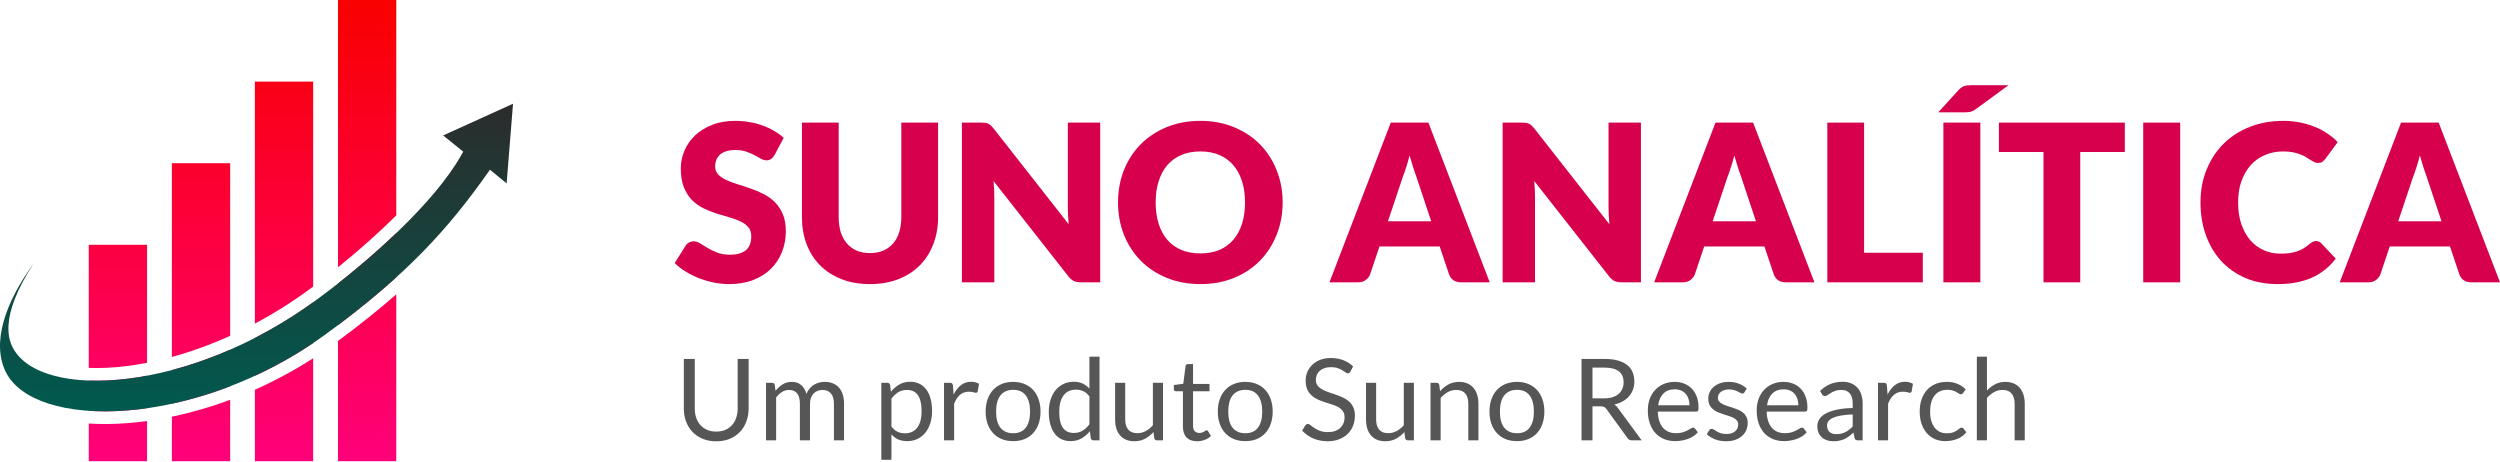
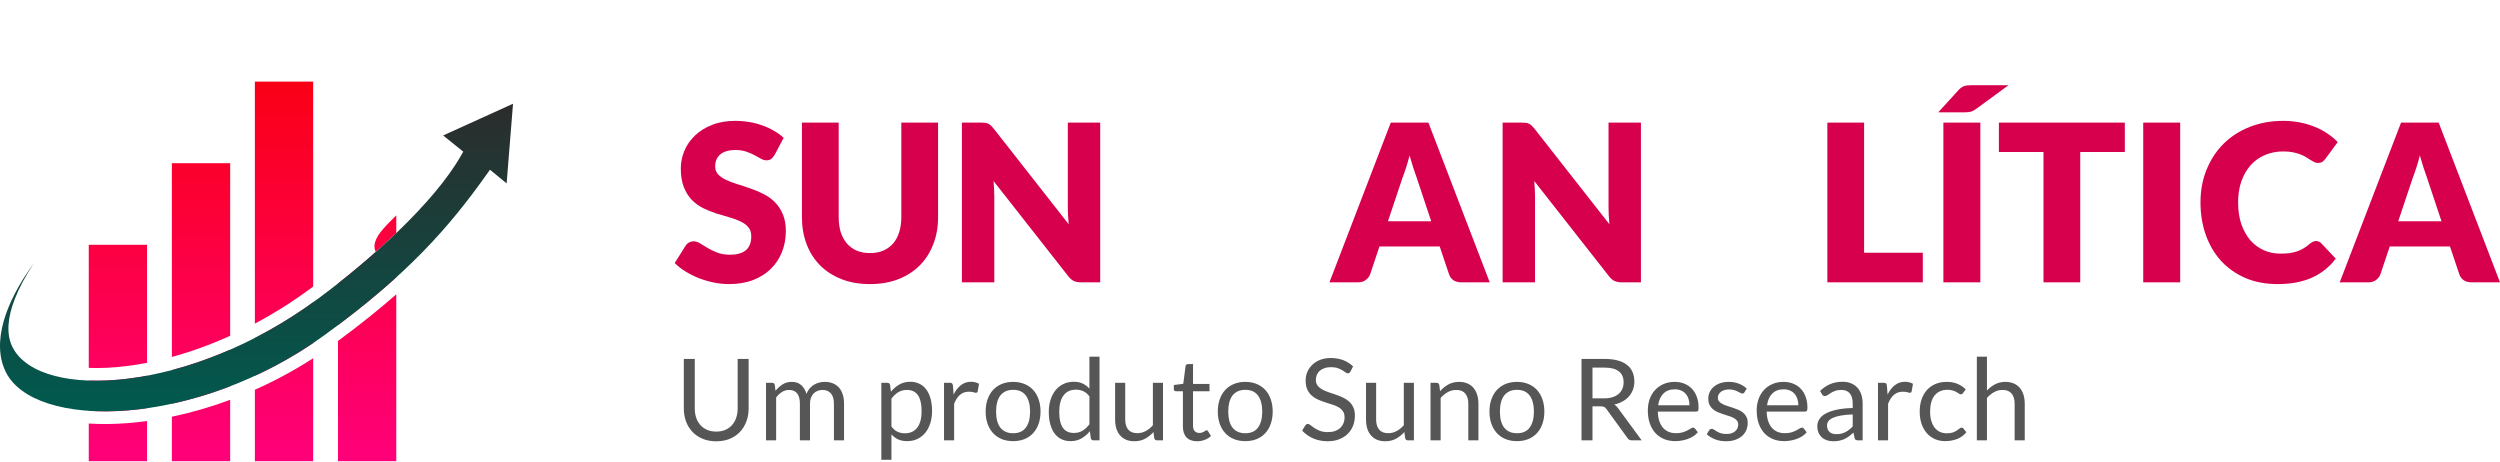
<svg xmlns="http://www.w3.org/2000/svg" _ngcontent-serverApp-c5="" fill="none" height="65" viewBox="0 0 352 65" width="352">
  <title _ngcontent-serverApp-c5="">Logo Suno Analitica </title>
  <desc _ngcontent-serverApp-c5=""> Logo Suno Analítica </desc>
  <path _ngcontent-serverApp-c5="" d="M100.848 60.768C101.323 60.768 101.747 60.688 102.12 60.528C102.493 60.368 102.808 60.144 103.064 59.856C103.325 59.568 103.523 59.224 103.656 58.824C103.795 58.424 103.864 57.984 103.864 57.504V50.536H105.408V57.504C105.408 58.165 105.301 58.779 105.088 59.344C104.88 59.909 104.579 60.4 104.184 60.816C103.795 61.227 103.317 61.549 102.752 61.784C102.187 62.019 101.552 62.136 100.848 62.136C100.144 62.136 99.509 62.019 98.944 61.784C98.379 61.549 97.899 61.227 97.504 60.816C97.109 60.4 96.805 59.909 96.592 59.344C96.384 58.779 96.28 58.165 96.28 57.504V50.536H97.824V57.496C97.824 57.976 97.891 58.416 98.024 58.816C98.163 59.216 98.36 59.56 98.616 59.848C98.877 60.136 99.195 60.363 99.568 60.528C99.947 60.688 100.373 60.768 100.848 60.768ZM107.856 62V53.896H108.704C108.906 53.896 109.034 53.995 109.088 54.192L109.192 55.024C109.49 54.656 109.824 54.355 110.192 54.12C110.565 53.885 110.997 53.768 111.488 53.768C112.037 53.768 112.48 53.92 112.816 54.224C113.157 54.528 113.402 54.939 113.552 55.456C113.664 55.163 113.81 54.909 113.992 54.696C114.178 54.483 114.386 54.307 114.616 54.168C114.845 54.029 115.088 53.928 115.344 53.864C115.605 53.8 115.869 53.768 116.136 53.768C116.562 53.768 116.941 53.837 117.272 53.976C117.608 54.109 117.89 54.307 118.12 54.568C118.354 54.829 118.533 55.152 118.656 55.536C118.778 55.915 118.84 56.349 118.84 56.84V62H117.416V56.84C117.416 56.205 117.277 55.725 117 55.4C116.722 55.069 116.32 54.904 115.792 54.904C115.557 54.904 115.333 54.947 115.12 55.032C114.912 55.112 114.728 55.232 114.568 55.392C114.408 55.552 114.28 55.755 114.184 56C114.093 56.24 114.048 56.52 114.048 56.84V62H112.624V56.84C112.624 56.189 112.493 55.704 112.232 55.384C111.97 55.064 111.589 54.904 111.088 54.904C110.736 54.904 110.408 55 110.104 55.192C109.805 55.379 109.53 55.635 109.28 55.96V62H107.856ZM124.09 64.744V53.896H124.938C125.141 53.896 125.269 53.995 125.322 54.192L125.442 55.152C125.789 54.731 126.183 54.392 126.626 54.136C127.074 53.88 127.589 53.752 128.17 53.752C128.634 53.752 129.055 53.843 129.434 54.024C129.813 54.2 130.135 54.464 130.402 54.816C130.669 55.163 130.874 55.595 131.018 56.112C131.162 56.629 131.234 57.224 131.234 57.896C131.234 58.493 131.154 59.051 130.994 59.568C130.834 60.08 130.605 60.525 130.306 60.904C130.007 61.277 129.639 61.573 129.202 61.792C128.77 62.005 128.282 62.112 127.738 62.112C127.237 62.112 126.807 62.029 126.45 61.864C126.098 61.699 125.786 61.464 125.514 61.16V64.744H124.09ZM127.698 54.904C127.234 54.904 126.826 55.011 126.474 55.224C126.127 55.437 125.807 55.739 125.514 56.128V60.048C125.775 60.4 126.061 60.648 126.37 60.792C126.685 60.936 127.034 61.008 127.418 61.008C128.17 61.008 128.749 60.739 129.154 60.2C129.559 59.661 129.762 58.893 129.762 57.896C129.762 57.368 129.714 56.915 129.618 56.536C129.527 56.157 129.394 55.848 129.218 55.608C129.042 55.363 128.826 55.184 128.57 55.072C128.314 54.96 128.023 54.904 127.698 54.904ZM132.918 62V53.896H133.734C133.889 53.896 133.995 53.925 134.054 53.984C134.113 54.043 134.153 54.144 134.174 54.288L134.27 55.552C134.547 54.987 134.889 54.547 135.294 54.232C135.705 53.912 136.185 53.752 136.734 53.752C136.958 53.752 137.161 53.779 137.342 53.832C137.523 53.88 137.691 53.949 137.846 54.04L137.662 55.104C137.625 55.237 137.542 55.304 137.414 55.304C137.339 55.304 137.225 55.28 137.07 55.232C136.915 55.179 136.699 55.152 136.422 55.152C135.926 55.152 135.51 55.296 135.174 55.584C134.843 55.872 134.566 56.291 134.342 56.84V62H132.918ZM142.651 53.768C143.243 53.768 143.776 53.867 144.251 54.064C144.731 54.261 145.136 54.541 145.467 54.904C145.803 55.267 146.059 55.707 146.235 56.224C146.416 56.736 146.507 57.309 146.507 57.944C146.507 58.584 146.416 59.16 146.235 59.672C146.059 60.184 145.803 60.621 145.467 60.984C145.136 61.347 144.731 61.627 144.251 61.824C143.776 62.016 143.243 62.112 142.651 62.112C142.059 62.112 141.523 62.016 141.043 61.824C140.568 61.627 140.163 61.347 139.827 60.984C139.491 60.621 139.232 60.184 139.051 59.672C138.87 59.16 138.779 58.584 138.779 57.944C138.779 57.309 138.87 56.736 139.051 56.224C139.232 55.707 139.491 55.267 139.827 54.904C140.163 54.541 140.568 54.261 141.043 54.064C141.523 53.867 142.059 53.768 142.651 53.768ZM142.651 61C143.451 61 144.048 60.733 144.443 60.2C144.838 59.661 145.035 58.912 145.035 57.952C145.035 56.987 144.838 56.235 144.443 55.696C144.048 55.157 143.451 54.888 142.651 54.888C142.246 54.888 141.894 54.957 141.595 55.096C141.296 55.235 141.046 55.435 140.843 55.696C140.646 55.957 140.496 56.28 140.395 56.664C140.299 57.043 140.251 57.472 140.251 57.952C140.251 58.432 140.299 58.861 140.395 59.24C140.496 59.619 140.646 59.939 140.843 60.2C141.046 60.456 141.296 60.653 141.595 60.792C141.894 60.931 142.246 61 142.651 61ZM153.966 62C153.763 62 153.635 61.901 153.582 61.704L153.454 60.72C153.107 61.141 152.71 61.48 152.262 61.736C151.819 61.987 151.31 62.112 150.734 62.112C150.27 62.112 149.848 62.024 149.47 61.848C149.091 61.667 148.768 61.403 148.502 61.056C148.235 60.709 148.03 60.277 147.886 59.76C147.742 59.243 147.67 58.648 147.67 57.976C147.67 57.379 147.75 56.824 147.91 56.312C148.07 55.795 148.299 55.347 148.598 54.968C148.902 54.589 149.27 54.293 149.702 54.08C150.134 53.861 150.624 53.752 151.174 53.752C151.67 53.752 152.094 53.837 152.446 54.008C152.798 54.173 153.112 54.408 153.39 54.712V50.216H154.814V62H153.966ZM151.206 60.96C151.67 60.96 152.075 60.853 152.422 60.64C152.774 60.427 153.096 60.125 153.39 59.736V55.816C153.128 55.464 152.84 55.219 152.526 55.08C152.216 54.936 151.872 54.864 151.494 54.864C150.736 54.864 150.155 55.133 149.75 55.672C149.344 56.211 149.142 56.979 149.142 57.976C149.142 58.504 149.187 58.957 149.278 59.336C149.368 59.709 149.502 60.019 149.678 60.264C149.854 60.504 150.07 60.68 150.326 60.792C150.582 60.904 150.875 60.96 151.206 60.96ZM158.431 53.896V59.064C158.431 59.677 158.573 60.152 158.855 60.488C159.138 60.824 159.565 60.992 160.135 60.992C160.551 60.992 160.943 60.893 161.311 60.696C161.679 60.499 162.018 60.224 162.327 59.872V53.896H163.751V62H162.903C162.701 62 162.573 61.901 162.519 61.704L162.407 60.832C162.055 61.221 161.661 61.536 161.223 61.776C160.786 62.011 160.285 62.128 159.719 62.128C159.277 62.128 158.885 62.056 158.543 61.912C158.207 61.763 157.925 61.555 157.695 61.288C157.466 61.021 157.293 60.699 157.175 60.32C157.063 59.941 157.007 59.523 157.007 59.064V53.896H158.431ZM168.546 62.128C167.906 62.128 167.413 61.949 167.066 61.592C166.725 61.235 166.554 60.72 166.554 60.048V55.088H165.578C165.493 55.088 165.421 55.064 165.362 55.016C165.303 54.963 165.274 54.883 165.274 54.776V54.208L166.602 54.04L166.93 51.536C166.941 51.456 166.975 51.392 167.034 51.344C167.093 51.291 167.167 51.264 167.258 51.264H167.978V54.056H170.298V55.088H167.978V59.952C167.978 60.293 168.061 60.547 168.226 60.712C168.391 60.877 168.605 60.96 168.866 60.96C169.015 60.96 169.143 60.941 169.25 60.904C169.362 60.861 169.458 60.816 169.538 60.768C169.618 60.72 169.685 60.677 169.738 60.64C169.797 60.597 169.847 60.576 169.89 60.576C169.965 60.576 170.031 60.621 170.09 60.712L170.506 61.392C170.261 61.621 169.965 61.803 169.618 61.936C169.271 62.064 168.914 62.128 168.546 62.128ZM175.339 53.768C175.931 53.768 176.464 53.867 176.939 54.064C177.419 54.261 177.824 54.541 178.155 54.904C178.491 55.267 178.747 55.707 178.923 56.224C179.104 56.736 179.195 57.309 179.195 57.944C179.195 58.584 179.104 59.16 178.923 59.672C178.747 60.184 178.491 60.621 178.155 60.984C177.824 61.347 177.419 61.627 176.939 61.824C176.464 62.016 175.931 62.112 175.339 62.112C174.747 62.112 174.211 62.016 173.731 61.824C173.256 61.627 172.851 61.347 172.515 60.984C172.179 60.621 171.92 60.184 171.739 59.672C171.557 59.16 171.467 58.584 171.467 57.944C171.467 57.309 171.557 56.736 171.739 56.224C171.92 55.707 172.179 55.267 172.515 54.904C172.851 54.541 173.256 54.261 173.731 54.064C174.211 53.867 174.747 53.768 175.339 53.768ZM175.339 61C176.139 61 176.736 60.733 177.131 60.2C177.525 59.661 177.723 58.912 177.723 57.952C177.723 56.987 177.525 56.235 177.131 55.696C176.736 55.157 176.139 54.888 175.339 54.888C174.933 54.888 174.581 54.957 174.283 55.096C173.984 55.235 173.733 55.435 173.531 55.696C173.333 55.957 173.184 56.28 173.083 56.664C172.987 57.043 172.939 57.472 172.939 57.952C172.939 58.432 172.987 58.861 173.083 59.24C173.184 59.619 173.333 59.939 173.531 60.2C173.733 60.456 173.984 60.653 174.283 60.792C174.581 60.931 174.933 61 175.339 61ZM190.139 52.328C190.091 52.408 190.04 52.469 189.987 52.512C189.934 52.549 189.864 52.568 189.779 52.568C189.688 52.568 189.582 52.523 189.459 52.432C189.342 52.341 189.19 52.243 189.003 52.136C188.822 52.024 188.6 51.923 188.339 51.832C188.083 51.741 187.771 51.696 187.403 51.696C187.056 51.696 186.75 51.744 186.483 51.84C186.216 51.931 185.992 52.056 185.811 52.216C185.635 52.376 185.502 52.565 185.411 52.784C185.32 52.997 185.275 53.229 185.275 53.48C185.275 53.8 185.352 54.067 185.507 54.28C185.667 54.488 185.875 54.667 186.131 54.816C186.392 54.965 186.686 55.096 187.011 55.208C187.342 55.315 187.678 55.427 188.019 55.544C188.366 55.661 188.702 55.795 189.027 55.944C189.358 56.088 189.651 56.272 189.907 56.496C190.168 56.72 190.376 56.995 190.531 57.32C190.691 57.645 190.771 58.045 190.771 58.52C190.771 59.021 190.686 59.493 190.515 59.936C190.344 60.373 190.094 60.755 189.763 61.08C189.438 61.405 189.035 61.661 188.555 61.848C188.08 62.035 187.539 62.128 186.931 62.128C186.19 62.128 185.512 61.995 184.899 61.728C184.291 61.456 183.771 61.091 183.339 60.632L183.787 59.896C183.83 59.837 183.88 59.789 183.939 59.752C184.003 59.709 184.072 59.688 184.147 59.688C184.259 59.688 184.387 59.749 184.531 59.872C184.675 59.989 184.854 60.12 185.067 60.264C185.286 60.408 185.547 60.541 185.851 60.664C186.16 60.781 186.536 60.84 186.979 60.84C187.347 60.84 187.675 60.789 187.963 60.688C188.251 60.587 188.494 60.445 188.691 60.264C188.894 60.077 189.048 59.856 189.155 59.6C189.262 59.344 189.315 59.059 189.315 58.744C189.315 58.397 189.235 58.115 189.075 57.896C188.92 57.672 188.715 57.485 188.459 57.336C188.203 57.187 187.91 57.061 187.579 56.96C187.254 56.853 186.918 56.747 186.571 56.64C186.23 56.528 185.894 56.4 185.563 56.256C185.238 56.112 184.947 55.925 184.691 55.696C184.435 55.467 184.227 55.181 184.067 54.84C183.912 54.493 183.835 54.067 183.835 53.56C183.835 53.155 183.912 52.763 184.067 52.384C184.227 52.005 184.456 51.669 184.755 51.376C185.054 51.083 185.422 50.848 185.859 50.672C186.302 50.496 186.808 50.408 187.379 50.408C188.019 50.408 188.603 50.509 189.131 50.712C189.659 50.915 190.12 51.208 190.515 51.592L190.139 52.328ZM193.759 53.896V59.064C193.759 59.677 193.901 60.152 194.183 60.488C194.466 60.824 194.893 60.992 195.463 60.992C195.879 60.992 196.271 60.893 196.639 60.696C197.007 60.499 197.346 60.224 197.655 59.872V53.896H199.079V62H198.231C198.029 62 197.901 61.901 197.847 61.704L197.735 60.832C197.383 61.221 196.989 61.536 196.551 61.776C196.114 62.011 195.613 62.128 195.047 62.128C194.605 62.128 194.213 62.056 193.871 61.912C193.535 61.763 193.253 61.555 193.023 61.288C192.794 61.021 192.621 60.699 192.503 60.32C192.391 59.941 192.335 59.523 192.335 59.064V53.896H193.759ZM201.418 62V53.896H202.266C202.469 53.896 202.597 53.995 202.65 54.192L202.762 55.072C203.114 54.683 203.506 54.368 203.938 54.128C204.375 53.888 204.879 53.768 205.45 53.768C205.893 53.768 206.282 53.843 206.618 53.992C206.959 54.136 207.242 54.344 207.466 54.616C207.695 54.883 207.869 55.205 207.986 55.584C208.103 55.963 208.162 56.381 208.162 56.84V62H206.738V56.84C206.738 56.227 206.597 55.752 206.314 55.416C206.037 55.075 205.61 54.904 205.034 54.904C204.613 54.904 204.218 55.005 203.85 55.208C203.487 55.411 203.151 55.685 202.842 56.032V62H201.418ZM213.589 53.768C214.181 53.768 214.714 53.867 215.189 54.064C215.669 54.261 216.074 54.541 216.405 54.904C216.741 55.267 216.997 55.707 217.173 56.224C217.354 56.736 217.445 57.309 217.445 57.944C217.445 58.584 217.354 59.16 217.173 59.672C216.997 60.184 216.741 60.621 216.405 60.984C216.074 61.347 215.669 61.627 215.189 61.824C214.714 62.016 214.181 62.112 213.589 62.112C212.997 62.112 212.461 62.016 211.981 61.824C211.506 61.627 211.101 61.347 210.765 60.984C210.429 60.621 210.17 60.184 209.989 59.672C209.807 59.16 209.717 58.584 209.717 57.944C209.717 57.309 209.807 56.736 209.989 56.224C210.17 55.707 210.429 55.267 210.765 54.904C211.101 54.541 211.506 54.261 211.981 54.064C212.461 53.867 212.997 53.768 213.589 53.768ZM213.589 61C214.389 61 214.986 60.733 215.381 60.2C215.775 59.661 215.973 58.912 215.973 57.952C215.973 56.987 215.775 56.235 215.381 55.696C214.986 55.157 214.389 54.888 213.589 54.888C213.183 54.888 212.831 54.957 212.533 55.096C212.234 55.235 211.983 55.435 211.781 55.696C211.583 55.957 211.434 56.28 211.333 56.664C211.237 57.043 211.189 57.472 211.189 57.952C211.189 58.432 211.237 58.861 211.333 59.24C211.434 59.619 211.583 59.939 211.781 60.2C211.983 60.456 212.234 60.653 212.533 60.792C212.831 60.931 213.183 61 213.589 61ZM224.221 57.216V62H222.677V50.536H225.917C226.642 50.536 227.269 50.611 227.797 50.76C228.325 50.904 228.76 51.115 229.101 51.392C229.448 51.669 229.704 52.005 229.869 52.4C230.034 52.789 230.117 53.227 230.117 53.712C230.117 54.117 230.053 54.496 229.925 54.848C229.797 55.2 229.61 55.517 229.365 55.8C229.125 56.077 228.829 56.315 228.477 56.512C228.13 56.709 227.736 56.859 227.293 56.96C227.485 57.072 227.656 57.235 227.805 57.448L231.149 62H229.773C229.49 62 229.282 61.891 229.149 61.672L226.173 57.576C226.082 57.448 225.984 57.357 225.877 57.304C225.77 57.245 225.61 57.216 225.397 57.216H224.221ZM224.221 56.088H225.845C226.298 56.088 226.696 56.035 227.037 55.928C227.384 55.816 227.672 55.661 227.901 55.464C228.136 55.261 228.312 55.021 228.429 54.744C228.546 54.467 228.605 54.16 228.605 53.824C228.605 53.141 228.378 52.627 227.925 52.28C227.477 51.933 226.808 51.76 225.917 51.76H224.221V56.088ZM235.798 53.768C236.283 53.768 236.731 53.851 237.142 54.016C237.553 54.176 237.907 54.411 238.206 54.72C238.505 55.024 238.737 55.403 238.902 55.856C239.073 56.304 239.158 56.816 239.158 57.392C239.158 57.616 239.134 57.765 239.086 57.84C239.038 57.915 238.947 57.952 238.814 57.952H233.422C233.433 58.464 233.502 58.909 233.63 59.288C233.758 59.667 233.934 59.984 234.158 60.24C234.382 60.491 234.649 60.68 234.958 60.808C235.267 60.931 235.614 60.992 235.998 60.992C236.355 60.992 236.662 60.952 236.918 60.872C237.179 60.787 237.403 60.696 237.59 60.6C237.777 60.504 237.931 60.416 238.054 60.336C238.182 60.251 238.291 60.208 238.382 60.208C238.499 60.208 238.59 60.253 238.654 60.344L239.054 60.864C238.878 61.077 238.667 61.264 238.422 61.424C238.177 61.579 237.913 61.707 237.63 61.808C237.353 61.909 237.065 61.984 236.766 62.032C236.467 62.085 236.171 62.112 235.878 62.112C235.318 62.112 234.801 62.019 234.326 61.832C233.857 61.64 233.449 61.363 233.102 61C232.761 60.632 232.494 60.179 232.302 59.64C232.11 59.101 232.014 58.483 232.014 57.784C232.014 57.219 232.099 56.691 232.27 56.2C232.446 55.709 232.697 55.285 233.022 54.928C233.347 54.565 233.745 54.283 234.214 54.08C234.683 53.872 235.211 53.768 235.798 53.768ZM235.83 54.816C235.142 54.816 234.601 55.016 234.206 55.416C233.811 55.811 233.566 56.36 233.47 57.064H237.878C237.878 56.733 237.833 56.432 237.742 56.16C237.651 55.883 237.518 55.645 237.342 55.448C237.166 55.245 236.95 55.091 236.694 54.984C236.443 54.872 236.155 54.816 235.83 54.816ZM245.621 55.232C245.557 55.349 245.458 55.408 245.325 55.408C245.245 55.408 245.154 55.379 245.053 55.32C244.951 55.261 244.826 55.197 244.677 55.128C244.533 55.053 244.359 54.987 244.157 54.928C243.954 54.864 243.714 54.832 243.437 54.832C243.197 54.832 242.981 54.864 242.789 54.928C242.597 54.987 242.431 55.069 242.293 55.176C242.159 55.283 242.055 55.408 241.981 55.552C241.911 55.691 241.877 55.843 241.877 56.008C241.877 56.216 241.935 56.389 242.053 56.528C242.175 56.667 242.335 56.787 242.533 56.888C242.73 56.989 242.954 57.08 243.205 57.16C243.455 57.235 243.711 57.317 243.973 57.408C244.239 57.493 244.498 57.589 244.749 57.696C244.999 57.803 245.223 57.936 245.421 58.096C245.618 58.256 245.775 58.453 245.893 58.688C246.015 58.917 246.077 59.195 246.077 59.52C246.077 59.893 246.01 60.24 245.877 60.56C245.743 60.875 245.546 61.149 245.285 61.384C245.023 61.613 244.703 61.795 244.325 61.928C243.946 62.061 243.509 62.128 243.013 62.128C242.447 62.128 241.935 62.037 241.477 61.856C241.018 61.669 240.629 61.432 240.309 61.144L240.645 60.6C240.687 60.531 240.738 60.477 240.797 60.44C240.855 60.403 240.933 60.384 241.029 60.384C241.125 60.384 241.226 60.421 241.333 60.496C241.439 60.571 241.567 60.653 241.717 60.744C241.871 60.835 242.055 60.917 242.269 60.992C242.487 61.067 242.759 61.104 243.085 61.104C243.362 61.104 243.605 61.069 243.812 61C244.021 60.925 244.194 60.827 244.332 60.704C244.471 60.581 244.573 60.44 244.637 60.28C244.706 60.12 244.741 59.949 244.741 59.768C244.741 59.544 244.679 59.36 244.557 59.216C244.439 59.067 244.282 58.941 244.085 58.84C243.887 58.733 243.661 58.643 243.405 58.568C243.154 58.488 242.895 58.405 242.629 58.32C242.367 58.235 242.109 58.139 241.853 58.032C241.602 57.92 241.378 57.781 241.181 57.616C240.983 57.451 240.823 57.248 240.701 57.008C240.583 56.763 240.525 56.467 240.525 56.12C240.525 55.811 240.589 55.515 240.717 55.232C240.845 54.944 241.031 54.693 241.277 54.48C241.522 54.261 241.823 54.088 242.181 53.96C242.538 53.832 242.946 53.768 243.405 53.768C243.938 53.768 244.415 53.853 244.837 54.024C245.263 54.189 245.631 54.419 245.941 54.712L245.621 55.232ZM251.126 53.768C251.611 53.768 252.059 53.851 252.47 54.016C252.881 54.176 253.235 54.411 253.534 54.72C253.833 55.024 254.065 55.403 254.23 55.856C254.401 56.304 254.486 56.816 254.486 57.392C254.486 57.616 254.462 57.765 254.414 57.84C254.366 57.915 254.275 57.952 254.142 57.952H248.75C248.761 58.464 248.83 58.909 248.958 59.288C249.086 59.667 249.262 59.984 249.486 60.24C249.71 60.491 249.977 60.68 250.286 60.808C250.595 60.931 250.942 60.992 251.326 60.992C251.683 60.992 251.99 60.952 252.246 60.872C252.507 60.787 252.731 60.696 252.918 60.6C253.105 60.504 253.259 60.416 253.382 60.336C253.51 60.251 253.619 60.208 253.71 60.208C253.827 60.208 253.918 60.253 253.982 60.344L254.382 60.864C254.206 61.077 253.995 61.264 253.75 61.424C253.505 61.579 253.241 61.707 252.958 61.808C252.681 61.909 252.393 61.984 252.094 62.032C251.795 62.085 251.499 62.112 251.206 62.112C250.646 62.112 250.129 62.019 249.654 61.832C249.185 61.64 248.777 61.363 248.43 61C248.089 60.632 247.822 60.179 247.63 59.64C247.438 59.101 247.342 58.483 247.342 57.784C247.342 57.219 247.427 56.691 247.598 56.2C247.774 55.709 248.025 55.285 248.35 54.928C248.675 54.565 249.073 54.283 249.542 54.08C250.011 53.872 250.539 53.768 251.126 53.768ZM251.158 54.816C250.47 54.816 249.929 55.016 249.534 55.416C249.139 55.811 248.894 56.36 248.798 57.064H253.206C253.206 56.733 253.161 56.432 253.07 56.16C252.979 55.883 252.846 55.645 252.67 55.448C252.494 55.245 252.278 55.091 252.022 54.984C251.771 54.872 251.483 54.816 251.158 54.816ZM262.261 62H261.629C261.49 62 261.378 61.979 261.293 61.936C261.207 61.893 261.151 61.803 261.125 61.664L260.965 60.912C260.751 61.104 260.543 61.277 260.341 61.432C260.138 61.581 259.925 61.709 259.701 61.816C259.477 61.917 259.237 61.995 258.981 62.048C258.73 62.101 258.45 62.128 258.141 62.128C257.826 62.128 257.53 62.085 257.253 62C256.981 61.909 256.743 61.776 256.541 61.6C256.338 61.424 256.175 61.203 256.053 60.936C255.935 60.664 255.877 60.344 255.877 59.976C255.877 59.656 255.965 59.349 256.141 59.056C256.317 58.757 256.599 58.493 256.989 58.264C257.383 58.035 257.898 57.848 258.533 57.704C259.167 57.555 259.943 57.469 260.861 57.448V56.816C260.861 56.187 260.725 55.712 260.453 55.392C260.186 55.067 259.789 54.904 259.261 54.904C258.914 54.904 258.621 54.949 258.381 55.04C258.146 55.125 257.941 55.224 257.765 55.336C257.594 55.443 257.445 55.541 257.317 55.632C257.194 55.717 257.071 55.76 256.949 55.76C256.853 55.76 256.767 55.736 256.693 55.688C256.623 55.635 256.567 55.571 256.525 55.496L256.269 55.04C256.717 54.608 257.199 54.285 257.717 54.072C258.234 53.859 258.807 53.752 259.437 53.752C259.89 53.752 260.293 53.827 260.645 53.976C260.997 54.125 261.293 54.333 261.533 54.6C261.773 54.867 261.954 55.189 262.077 55.568C262.199 55.947 262.261 56.363 262.261 56.816V62ZM258.565 61.128C258.815 61.128 259.045 61.104 259.253 61.056C259.461 61.003 259.655 60.931 259.837 60.84C260.023 60.744 260.199 60.629 260.365 60.496C260.535 60.363 260.701 60.211 260.861 60.04V58.352C260.205 58.373 259.647 58.427 259.189 58.512C258.73 58.592 258.357 58.699 258.069 58.832C257.781 58.965 257.57 59.123 257.437 59.304C257.309 59.485 257.245 59.688 257.245 59.912C257.245 60.125 257.279 60.309 257.349 60.464C257.418 60.619 257.511 60.747 257.629 60.848C257.746 60.944 257.885 61.016 258.045 61.064C258.205 61.107 258.378 61.128 258.565 61.128ZM264.418 62V53.896H265.234C265.389 53.896 265.495 53.925 265.554 53.984C265.613 54.043 265.653 54.144 265.674 54.288L265.77 55.552C266.047 54.987 266.389 54.547 266.794 54.232C267.205 53.912 267.685 53.752 268.234 53.752C268.458 53.752 268.661 53.779 268.842 53.832C269.023 53.88 269.191 53.949 269.346 54.04L269.162 55.104C269.125 55.237 269.042 55.304 268.914 55.304C268.839 55.304 268.725 55.28 268.57 55.232C268.415 55.179 268.199 55.152 267.922 55.152C267.426 55.152 267.01 55.296 266.674 55.584C266.343 55.872 266.066 56.291 265.842 56.84V62H264.418ZM276.399 55.336C276.356 55.395 276.314 55.44 276.271 55.472C276.228 55.504 276.167 55.52 276.087 55.52C276.007 55.52 275.919 55.488 275.823 55.424C275.732 55.355 275.615 55.28 275.471 55.2C275.327 55.12 275.151 55.048 274.943 54.984C274.74 54.915 274.49 54.88 274.191 54.88C273.796 54.88 273.447 54.952 273.143 55.096C272.839 55.235 272.583 55.437 272.375 55.704C272.172 55.971 272.018 56.293 271.911 56.672C271.81 57.051 271.759 57.475 271.759 57.944C271.759 58.435 271.815 58.872 271.927 59.256C272.039 59.635 272.196 59.955 272.399 60.216C272.602 60.472 272.847 60.669 273.135 60.808C273.428 60.941 273.756 61.008 274.119 61.008C274.466 61.008 274.751 60.968 274.975 60.888C275.199 60.803 275.386 60.709 275.535 60.608C275.684 60.507 275.807 60.416 275.903 60.336C275.999 60.251 276.095 60.208 276.191 60.208C276.314 60.208 276.404 60.253 276.463 60.344L276.863 60.864C276.511 61.296 276.071 61.613 275.543 61.816C275.015 62.013 274.458 62.112 273.871 62.112C273.364 62.112 272.892 62.019 272.455 61.832C272.023 61.645 271.647 61.376 271.327 61.024C271.007 60.667 270.754 60.229 270.567 59.712C270.386 59.195 270.295 58.605 270.295 57.944C270.295 57.341 270.378 56.784 270.543 56.272C270.714 55.76 270.959 55.32 271.279 54.952C271.604 54.579 272.004 54.288 272.479 54.08C272.954 53.872 273.498 53.768 274.111 53.768C274.676 53.768 275.178 53.861 275.615 54.048C276.052 54.229 276.439 54.488 276.775 54.824L276.399 55.336ZM278.34 62V50.216H279.764V54.984C280.111 54.616 280.495 54.323 280.916 54.104C281.337 53.88 281.823 53.768 282.372 53.768C282.815 53.768 283.204 53.843 283.54 53.992C283.881 54.136 284.164 54.344 284.388 54.616C284.617 54.883 284.791 55.205 284.908 55.584C285.025 55.963 285.084 56.381 285.084 56.84V62H283.66V56.84C283.66 56.227 283.519 55.752 283.236 55.416C282.959 55.075 282.532 54.904 281.956 54.904C281.535 54.904 281.14 55.005 280.772 55.208C280.409 55.411 280.073 55.685 279.764 56.032V62H278.34Z" fill="#565656" />
-   <path _ngcontent-serverApp-c5="" clip-rule="evenodd" d="M55.797 0H47.59V37.633C50.399 35.368 53.243 32.865 55.797 30.323V0ZM55.797 32.816V39.049C53.436 41.192 50.74 43.419 47.59 45.783V39.914C50.331 37.757 53.171 35.33 55.797 32.816ZM44.093 40.346V11.49H35.886V45.571C38.504 44.177 41.136 42.533 43.723 40.62C43.846 40.529 43.969 40.438 44.093 40.346ZM35.886 47.584C38.626 46.178 41.382 44.509 44.093 42.559V48.303C41.428 50.102 38.667 51.638 35.886 52.919V47.584ZM32.407 47.282V22.98H24.2V50.261C26.84 49.538 29.6 48.553 32.407 47.282ZM24.2 52.109C26.844 51.411 29.603 50.459 32.407 49.235V54.388C29.636 55.454 26.875 56.271 24.2 56.85V52.109ZM20.703 51.083V34.469H12.497V51.798C14.114 51.861 15.893 51.782 17.797 51.547C18.739 51.431 19.709 51.276 20.703 51.083ZM12.497 53.584C14.209 53.646 16.061 53.559 18.016 53.318C18.891 53.21 19.788 53.07 20.703 52.899V57.479C19.751 57.615 18.815 57.719 17.899 57.792C15.994 57.943 14.183 57.958 12.497 57.843V53.584ZM12.497 59.632V64.941H20.703V59.281C19.801 59.405 18.912 59.501 18.04 59.571C16.107 59.724 14.248 59.744 12.497 59.632ZM24.2 58.674V64.941H32.407V56.295C29.635 57.325 26.877 58.115 24.2 58.674ZM35.886 54.877V64.941H44.093V50.441C41.419 52.169 38.66 53.645 35.886 54.877ZM47.59 48.006V64.941H55.797V41.44C53.415 43.532 50.713 45.706 47.59 48.006Z" fill="url(#paint2_linear)" fill-rule="evenodd" />
+   <path _ngcontent-serverApp-c5="" clip-rule="evenodd" d="M55.797 0V37.633C50.399 35.368 53.243 32.865 55.797 30.323V0ZM55.797 32.816V39.049C53.436 41.192 50.74 43.419 47.59 45.783V39.914C50.331 37.757 53.171 35.33 55.797 32.816ZM44.093 40.346V11.49H35.886V45.571C38.504 44.177 41.136 42.533 43.723 40.62C43.846 40.529 43.969 40.438 44.093 40.346ZM35.886 47.584C38.626 46.178 41.382 44.509 44.093 42.559V48.303C41.428 50.102 38.667 51.638 35.886 52.919V47.584ZM32.407 47.282V22.98H24.2V50.261C26.84 49.538 29.6 48.553 32.407 47.282ZM24.2 52.109C26.844 51.411 29.603 50.459 32.407 49.235V54.388C29.636 55.454 26.875 56.271 24.2 56.85V52.109ZM20.703 51.083V34.469H12.497V51.798C14.114 51.861 15.893 51.782 17.797 51.547C18.739 51.431 19.709 51.276 20.703 51.083ZM12.497 53.584C14.209 53.646 16.061 53.559 18.016 53.318C18.891 53.21 19.788 53.07 20.703 52.899V57.479C19.751 57.615 18.815 57.719 17.899 57.792C15.994 57.943 14.183 57.958 12.497 57.843V53.584ZM12.497 59.632V64.941H20.703V59.281C19.801 59.405 18.912 59.501 18.04 59.571C16.107 59.724 14.248 59.744 12.497 59.632ZM24.2 58.674V64.941H32.407V56.295C29.635 57.325 26.877 58.115 24.2 58.674ZM35.886 54.877V64.941H44.093V50.441C41.419 52.169 38.66 53.645 35.886 54.877ZM47.59 48.006V64.941H55.797V41.44C53.415 43.532 50.713 45.706 47.59 48.006Z" fill="url(#paint2_linear)" fill-rule="evenodd" />
  <path _ngcontent-serverApp-c5="" clip-rule="evenodd" d="M0.514 45.24C1.225 42.717 2.658 39.958 4.742 37.104C3.589 38.855 2.685 40.54 2.078 42.106C1.105 44.615 0.826 46.998 1.75 48.851C1.754 48.859 1.759 48.868 1.763 48.876C2.776 50.886 4.968 52.218 7.741 52.937C10.537 53.662 14.068 53.806 18.016 53.318C25.918 52.342 35.638 48.815 44.784 42.055C52.112 36.639 61.039 28.644 64.848 22.014L65.228 21.353L62.392 19.072L72.235 14.605L71.333 25.826L68.988 23.895L68.433 24.675C63.292 31.9 57.471 38.644 45.621 47.235C36.665 53.721 26.425 57.116 17.899 57.792C13.634 58.13 9.839 57.785 6.865 56.839C3.883 55.889 1.822 54.369 0.84 52.425C-0.16 50.44 -0.265 48.01 0.514 45.24Z" fill="url(#paint3_linear)" fill-rule="evenodd" />
  <path _ngcontent-serverApp-c5="" d="M109.055 21.832C108.902 22.079 108.738 22.265 108.565 22.388C108.402 22.512 108.187 22.573 107.922 22.573C107.687 22.573 107.432 22.501 107.156 22.357C106.891 22.203 106.585 22.033 106.238 21.848C105.901 21.663 105.513 21.498 105.074 21.354C104.635 21.2 104.135 21.122 103.574 21.122C102.604 21.122 101.879 21.333 101.4 21.755C100.93 22.167 100.695 22.728 100.695 23.438C100.695 23.891 100.838 24.266 101.124 24.565C101.41 24.863 101.782 25.12 102.242 25.336C102.711 25.552 103.242 25.753 103.834 25.938C104.436 26.113 105.049 26.314 105.671 26.54C106.294 26.756 106.901 27.014 107.493 27.312C108.095 27.611 108.626 27.991 109.085 28.454C109.555 28.918 109.933 29.483 110.218 30.152C110.504 30.811 110.647 31.608 110.647 32.545C110.647 33.584 110.468 34.557 110.111 35.462C109.754 36.368 109.233 37.16 108.55 37.839C107.876 38.508 107.039 39.038 106.039 39.429C105.049 39.81 103.921 40 102.655 40C101.961 40 101.252 39.928 100.527 39.784C99.812 39.64 99.118 39.439 98.445 39.182C97.771 38.915 97.138 38.601 96.546 38.241C95.954 37.88 95.439 37.479 95 37.037L96.531 34.598C96.643 34.413 96.802 34.263 97.006 34.15C97.21 34.037 97.429 33.98 97.664 33.98C97.97 33.98 98.276 34.078 98.583 34.274C98.899 34.469 99.251 34.685 99.639 34.922C100.037 35.159 100.491 35.375 101.002 35.57C101.512 35.766 102.114 35.864 102.808 35.864C103.747 35.864 104.477 35.658 104.998 35.246C105.518 34.824 105.778 34.16 105.778 33.255C105.778 32.73 105.635 32.303 105.35 31.974C105.064 31.644 104.686 31.372 104.217 31.156C103.757 30.939 103.232 30.749 102.64 30.584C102.048 30.42 101.44 30.24 100.818 30.044C100.195 29.838 99.588 29.591 98.996 29.303C98.404 29.005 97.873 28.619 97.404 28.146C96.944 27.662 96.572 27.065 96.286 26.355C96 25.635 95.857 24.75 95.857 23.7C95.857 22.856 96.026 22.033 96.363 21.23C96.699 20.428 97.195 19.713 97.848 19.085C98.501 18.457 99.302 17.958 100.251 17.588C101.201 17.207 102.288 17.017 103.512 17.017C104.196 17.017 104.86 17.073 105.503 17.186C106.156 17.289 106.774 17.449 107.355 17.665C107.937 17.871 108.478 18.123 108.978 18.421C109.489 18.709 109.943 19.039 110.341 19.409L109.055 21.832Z" fill="#D7004D" />
  <path _ngcontent-serverApp-c5="" d="M122.497 35.632C123.191 35.632 123.808 35.519 124.349 35.292C124.901 35.056 125.365 34.721 125.743 34.289C126.12 33.857 126.406 33.332 126.6 32.715C126.804 32.087 126.906 31.377 126.906 30.584V17.264H132.081V30.584C132.081 31.963 131.856 33.229 131.407 34.382C130.968 35.534 130.336 36.527 129.509 37.361C128.682 38.194 127.677 38.843 126.493 39.306C125.309 39.769 123.977 40 122.497 40C121.007 40 119.67 39.769 118.486 39.306C117.302 38.843 116.296 38.194 115.469 37.361C114.643 36.527 114.01 35.534 113.571 34.382C113.132 33.229 112.913 31.963 112.913 30.584V17.264H118.088V30.569C118.088 31.361 118.184 32.072 118.378 32.699C118.583 33.317 118.873 33.847 119.251 34.289C119.629 34.721 120.088 35.056 120.629 35.292C121.18 35.519 121.803 35.632 122.497 35.632Z" fill="#D7004D" />
  <path _ngcontent-serverApp-c5="" d="M138.162 17.264C138.386 17.264 138.575 17.274 138.728 17.294C138.881 17.315 139.019 17.356 139.142 17.418C139.264 17.469 139.381 17.547 139.494 17.649C139.606 17.752 139.734 17.891 139.877 18.066L150.471 31.572C150.43 31.14 150.4 30.723 150.379 30.322C150.359 29.91 150.349 29.525 150.349 29.164V17.264H154.911V39.753H152.217C151.818 39.753 151.482 39.691 151.206 39.568C150.93 39.445 150.665 39.218 150.41 38.889L139.892 25.491C139.922 25.882 139.948 26.268 139.968 26.648C139.989 27.019 139.999 27.369 139.999 27.698V39.753H135.437V17.264H138.162Z" fill="#D7004D" />
-   <path _ngcontent-serverApp-c5="" d="M180.597 28.501C180.597 30.127 180.317 31.639 179.755 33.039C179.204 34.438 178.423 35.658 177.413 36.697C176.402 37.726 175.183 38.534 173.754 39.12C172.335 39.707 170.758 40 169.023 40C167.288 40 165.706 39.707 164.277 39.12C162.848 38.534 161.623 37.726 160.602 36.697C159.592 35.658 158.806 34.438 158.244 33.039C157.693 31.639 157.418 30.127 157.418 28.501C157.418 26.875 157.693 25.362 158.244 23.963C158.806 22.563 159.592 21.349 160.602 20.32C161.623 19.291 162.848 18.483 164.277 17.896C165.706 17.31 167.288 17.017 169.023 17.017C170.758 17.017 172.335 17.315 173.754 17.912C175.183 18.498 176.402 19.306 177.413 20.335C178.423 21.364 179.204 22.579 179.755 23.978C180.317 25.378 180.597 26.885 180.597 28.501ZM175.3 28.501C175.3 27.389 175.157 26.391 174.871 25.506C174.586 24.611 174.172 23.855 173.631 23.237C173.1 22.62 172.447 22.146 171.671 21.817C170.896 21.488 170.013 21.323 169.023 21.323C168.023 21.323 167.129 21.488 166.344 21.817C165.568 22.146 164.909 22.62 164.369 23.237C163.838 23.855 163.429 24.611 163.144 25.506C162.858 26.391 162.715 27.389 162.715 28.501C162.715 29.622 162.858 30.631 163.144 31.526C163.429 32.411 163.838 33.162 164.369 33.78C164.909 34.397 165.568 34.87 166.344 35.2C167.129 35.519 168.023 35.678 169.023 35.678C170.013 35.678 170.896 35.519 171.671 35.2C172.447 34.87 173.1 34.397 173.631 33.78C174.172 33.162 174.586 32.411 174.871 31.526C175.157 30.631 175.3 29.622 175.3 28.501Z" fill="#D7004D" />
  <path _ngcontent-serverApp-c5="" d="M209.753 39.753H205.742C205.293 39.753 204.92 39.65 204.624 39.445C204.338 39.228 204.139 38.956 204.027 38.627L202.71 34.706H194.228L192.912 38.627C192.81 38.915 192.611 39.177 192.315 39.414C192.019 39.64 191.656 39.753 191.228 39.753H187.186L195.821 17.264H201.118L209.753 39.753ZM195.423 31.156H201.516L199.464 24.997C199.332 24.606 199.174 24.148 198.99 23.623C198.816 23.088 198.643 22.512 198.469 21.894C198.306 22.522 198.138 23.103 197.964 23.639C197.791 24.174 197.627 24.637 197.474 25.028L195.423 31.156Z" fill="#D7004D" />
  <path _ngcontent-serverApp-c5="" d="M214.294 17.264C214.519 17.264 214.707 17.274 214.861 17.294C215.014 17.315 215.151 17.356 215.274 17.418C215.396 17.469 215.514 17.547 215.626 17.649C215.738 17.752 215.866 17.891 216.009 18.066L226.603 31.572C226.563 31.14 226.532 30.723 226.512 30.322C226.491 29.91 226.481 29.525 226.481 29.164V17.264H231.043V39.753H228.349C227.951 39.753 227.614 39.691 227.338 39.568C227.063 39.445 226.797 39.218 226.542 38.889L216.024 25.491C216.055 25.882 216.08 26.268 216.101 26.648C216.121 27.019 216.131 27.369 216.131 27.698V39.753H211.569V17.264H214.294Z" fill="#D7004D" />
-   <path _ngcontent-serverApp-c5="" d="M255.474 39.753H251.463C251.014 39.753 250.641 39.65 250.345 39.445C250.059 39.228 249.86 38.956 249.748 38.627L248.431 34.706H239.95L238.633 38.627C238.531 38.915 238.332 39.177 238.036 39.414C237.74 39.64 237.377 39.753 236.949 39.753H232.907L241.542 17.264H246.839L255.474 39.753ZM241.144 31.156H247.237L245.186 24.997C245.053 24.606 244.895 24.148 244.711 23.623C244.538 23.088 244.364 22.512 244.191 21.894C244.027 22.522 243.859 23.103 243.685 23.639C243.512 24.174 243.348 24.637 243.195 25.028L241.144 31.156Z" fill="#D7004D" />
  <path _ngcontent-serverApp-c5="" d="M262.465 35.586H270.732V39.753H257.29V17.264H262.465V35.586Z" fill="#D7004D" />
  <path _ngcontent-serverApp-c5="" d="M278.833 39.753H273.628V17.264H278.833V39.753ZM282.798 12L278.282 15.303C278.017 15.509 277.767 15.648 277.532 15.72C277.307 15.782 277.021 15.813 276.674 15.813H272.908L275.679 12.772C275.812 12.617 275.939 12.494 276.062 12.401C276.195 12.298 276.332 12.216 276.475 12.154C276.618 12.093 276.776 12.052 276.95 12.031C277.123 12.01 277.328 12 277.562 12H282.798Z" fill="#D7004D" />
  <path _ngcontent-serverApp-c5="" d="M299.175 17.264V21.4H292.897V39.753H287.723V21.4H281.445V17.264H299.175Z" fill="#D7004D" />
  <path _ngcontent-serverApp-c5="" d="M306.972 39.753H301.766V17.264H306.972V39.753Z" fill="#D7004D" />
  <path _ngcontent-serverApp-c5="" d="M326.104 33.934C326.226 33.934 326.348 33.96 326.471 34.011C326.593 34.052 326.711 34.13 326.823 34.243L328.875 36.419C327.976 37.603 326.849 38.498 325.491 39.105C324.144 39.702 322.546 40 320.699 40C319.005 40 317.484 39.712 316.137 39.136C314.8 38.549 313.661 37.747 312.722 36.728C311.794 35.699 311.079 34.485 310.579 33.085C310.079 31.675 309.829 30.147 309.829 28.501C309.829 26.823 310.115 25.285 310.686 23.885C311.258 22.476 312.054 21.261 313.075 20.243C314.105 19.224 315.335 18.431 316.764 17.866C318.193 17.3 319.77 17.017 321.495 17.017C322.332 17.017 323.118 17.094 323.853 17.248C324.598 17.392 325.292 17.598 325.935 17.866C326.578 18.123 327.17 18.437 327.711 18.807C328.252 19.167 328.732 19.569 329.15 20.011L327.405 22.373C327.293 22.517 327.16 22.651 327.007 22.774C326.854 22.887 326.639 22.944 326.364 22.944C326.18 22.944 326.007 22.903 325.843 22.82C325.68 22.738 325.506 22.64 325.323 22.527C325.139 22.404 324.935 22.275 324.71 22.141C324.496 21.997 324.236 21.869 323.929 21.755C323.633 21.632 323.281 21.529 322.873 21.447C322.475 21.364 322.006 21.323 321.465 21.323C320.526 21.323 319.668 21.493 318.892 21.832C318.117 22.162 317.448 22.64 316.887 23.268C316.336 23.885 315.902 24.637 315.585 25.522C315.279 26.407 315.126 27.4 315.126 28.501C315.126 29.653 315.279 30.677 315.585 31.572C315.902 32.468 316.325 33.224 316.856 33.841C317.397 34.449 318.025 34.912 318.739 35.231C319.454 35.55 320.219 35.709 321.036 35.709C321.505 35.709 321.934 35.689 322.322 35.647C322.71 35.596 323.067 35.514 323.394 35.4C323.73 35.287 324.047 35.143 324.343 34.968C324.649 34.783 324.955 34.557 325.261 34.289C325.384 34.186 325.517 34.104 325.66 34.042C325.802 33.97 325.95 33.934 326.104 33.934Z" fill="#D7004D" />
  <path _ngcontent-serverApp-c5="" d="M352 39.753H347.989C347.54 39.753 347.167 39.65 346.871 39.445C346.585 39.228 346.386 38.956 346.274 38.627L344.957 34.706H336.475L335.159 38.627C335.057 38.915 334.858 39.177 334.562 39.414C334.266 39.64 333.903 39.753 333.475 39.753H329.433L338.068 17.264H343.365L352 39.753ZM337.67 31.156H343.763L341.712 24.997C341.579 24.606 341.421 24.148 341.237 23.623C341.063 23.088 340.89 22.512 340.716 21.894C340.553 22.522 340.385 23.103 340.211 23.639C340.038 24.174 339.874 24.637 339.721 25.028L337.67 31.156Z" fill="#D7004D" />
  <defs _ngcontent-serverApp-c5="">
    <linearGradient _ngcontent-serverApp-c5="" gradientUnits="userSpaceOnUse" id="paint2_linear" x1="34.147" x2="34.147" y1="0" y2="64.941">
      <stop _ngcontent-serverApp-c5="" stop-color="#F90000" />
      <stop _ngcontent-serverApp-c5="" offset="1" stop-color="#FF007A" />
    </linearGradient>
    <linearGradient _ngcontent-serverApp-c5="" gradientUnits="userSpaceOnUse" id="paint3_linear" x1="36.117" x2="36.117" y1="14.605" y2="57.919">
      <stop _ngcontent-serverApp-c5="" stop-color="#2C2C2C" />
      <stop _ngcontent-serverApp-c5="" offset="1" stop-color="#005A4F" />
    </linearGradient>
  </defs>
</svg>